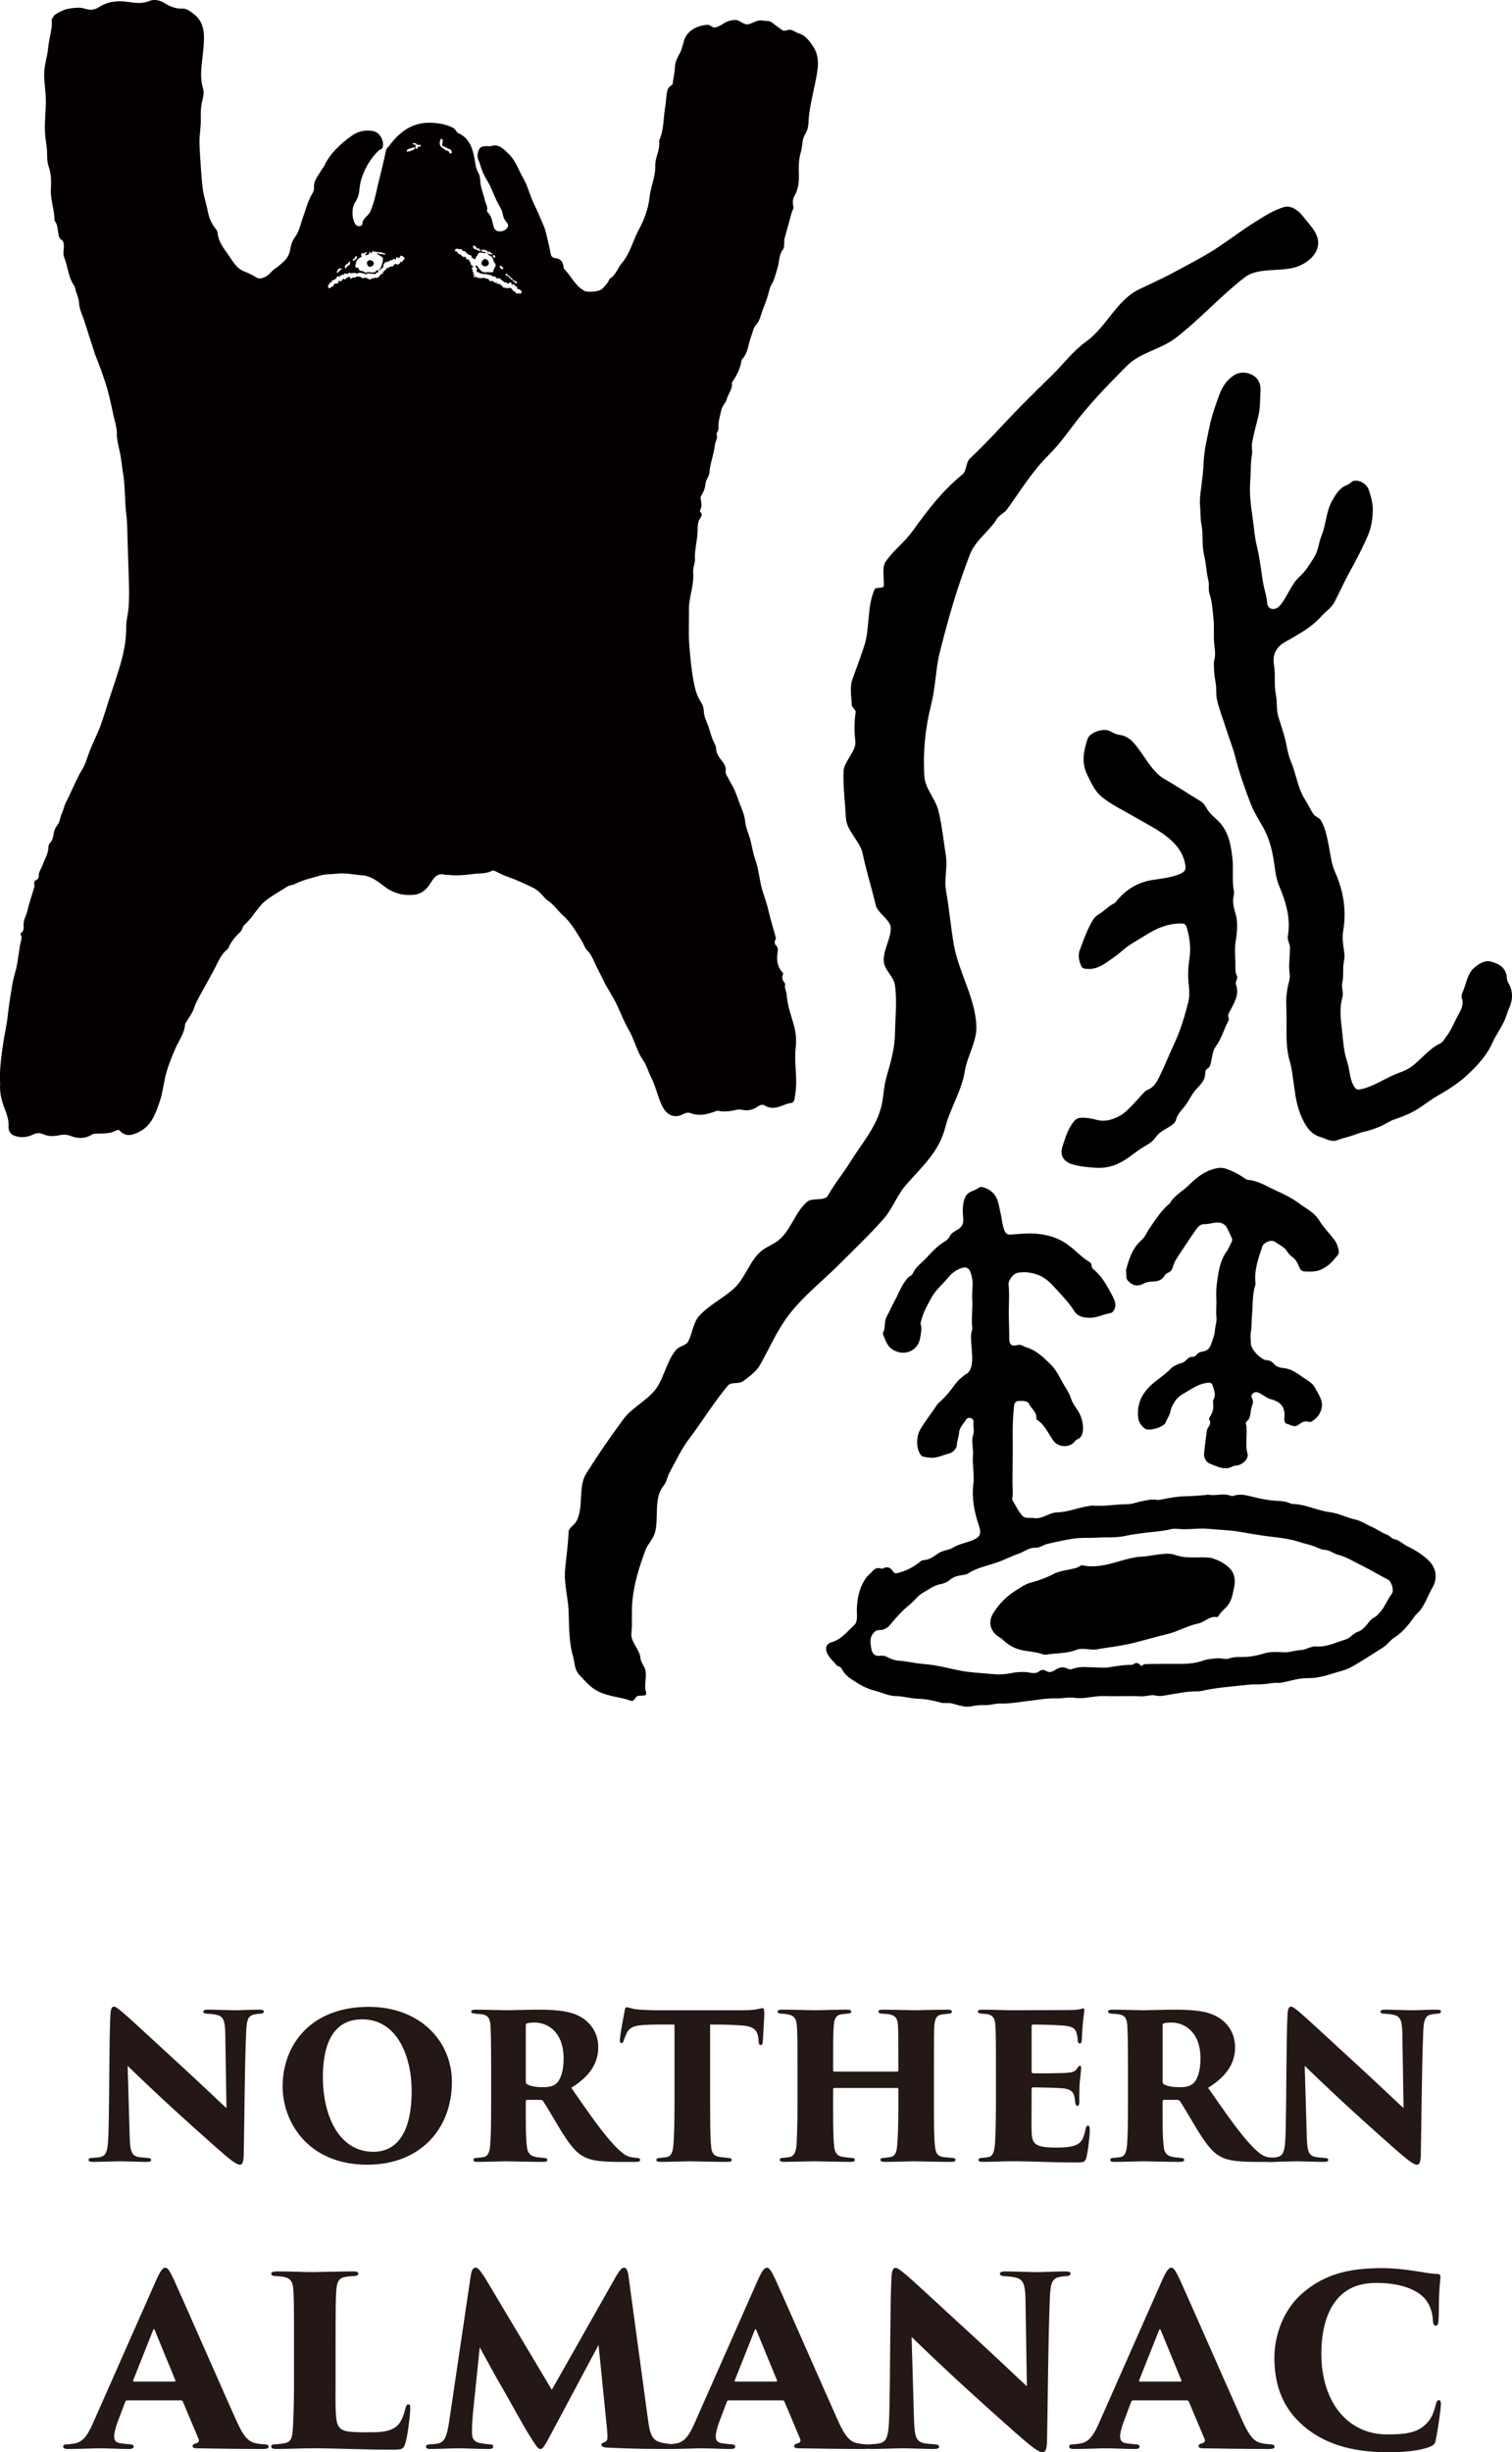
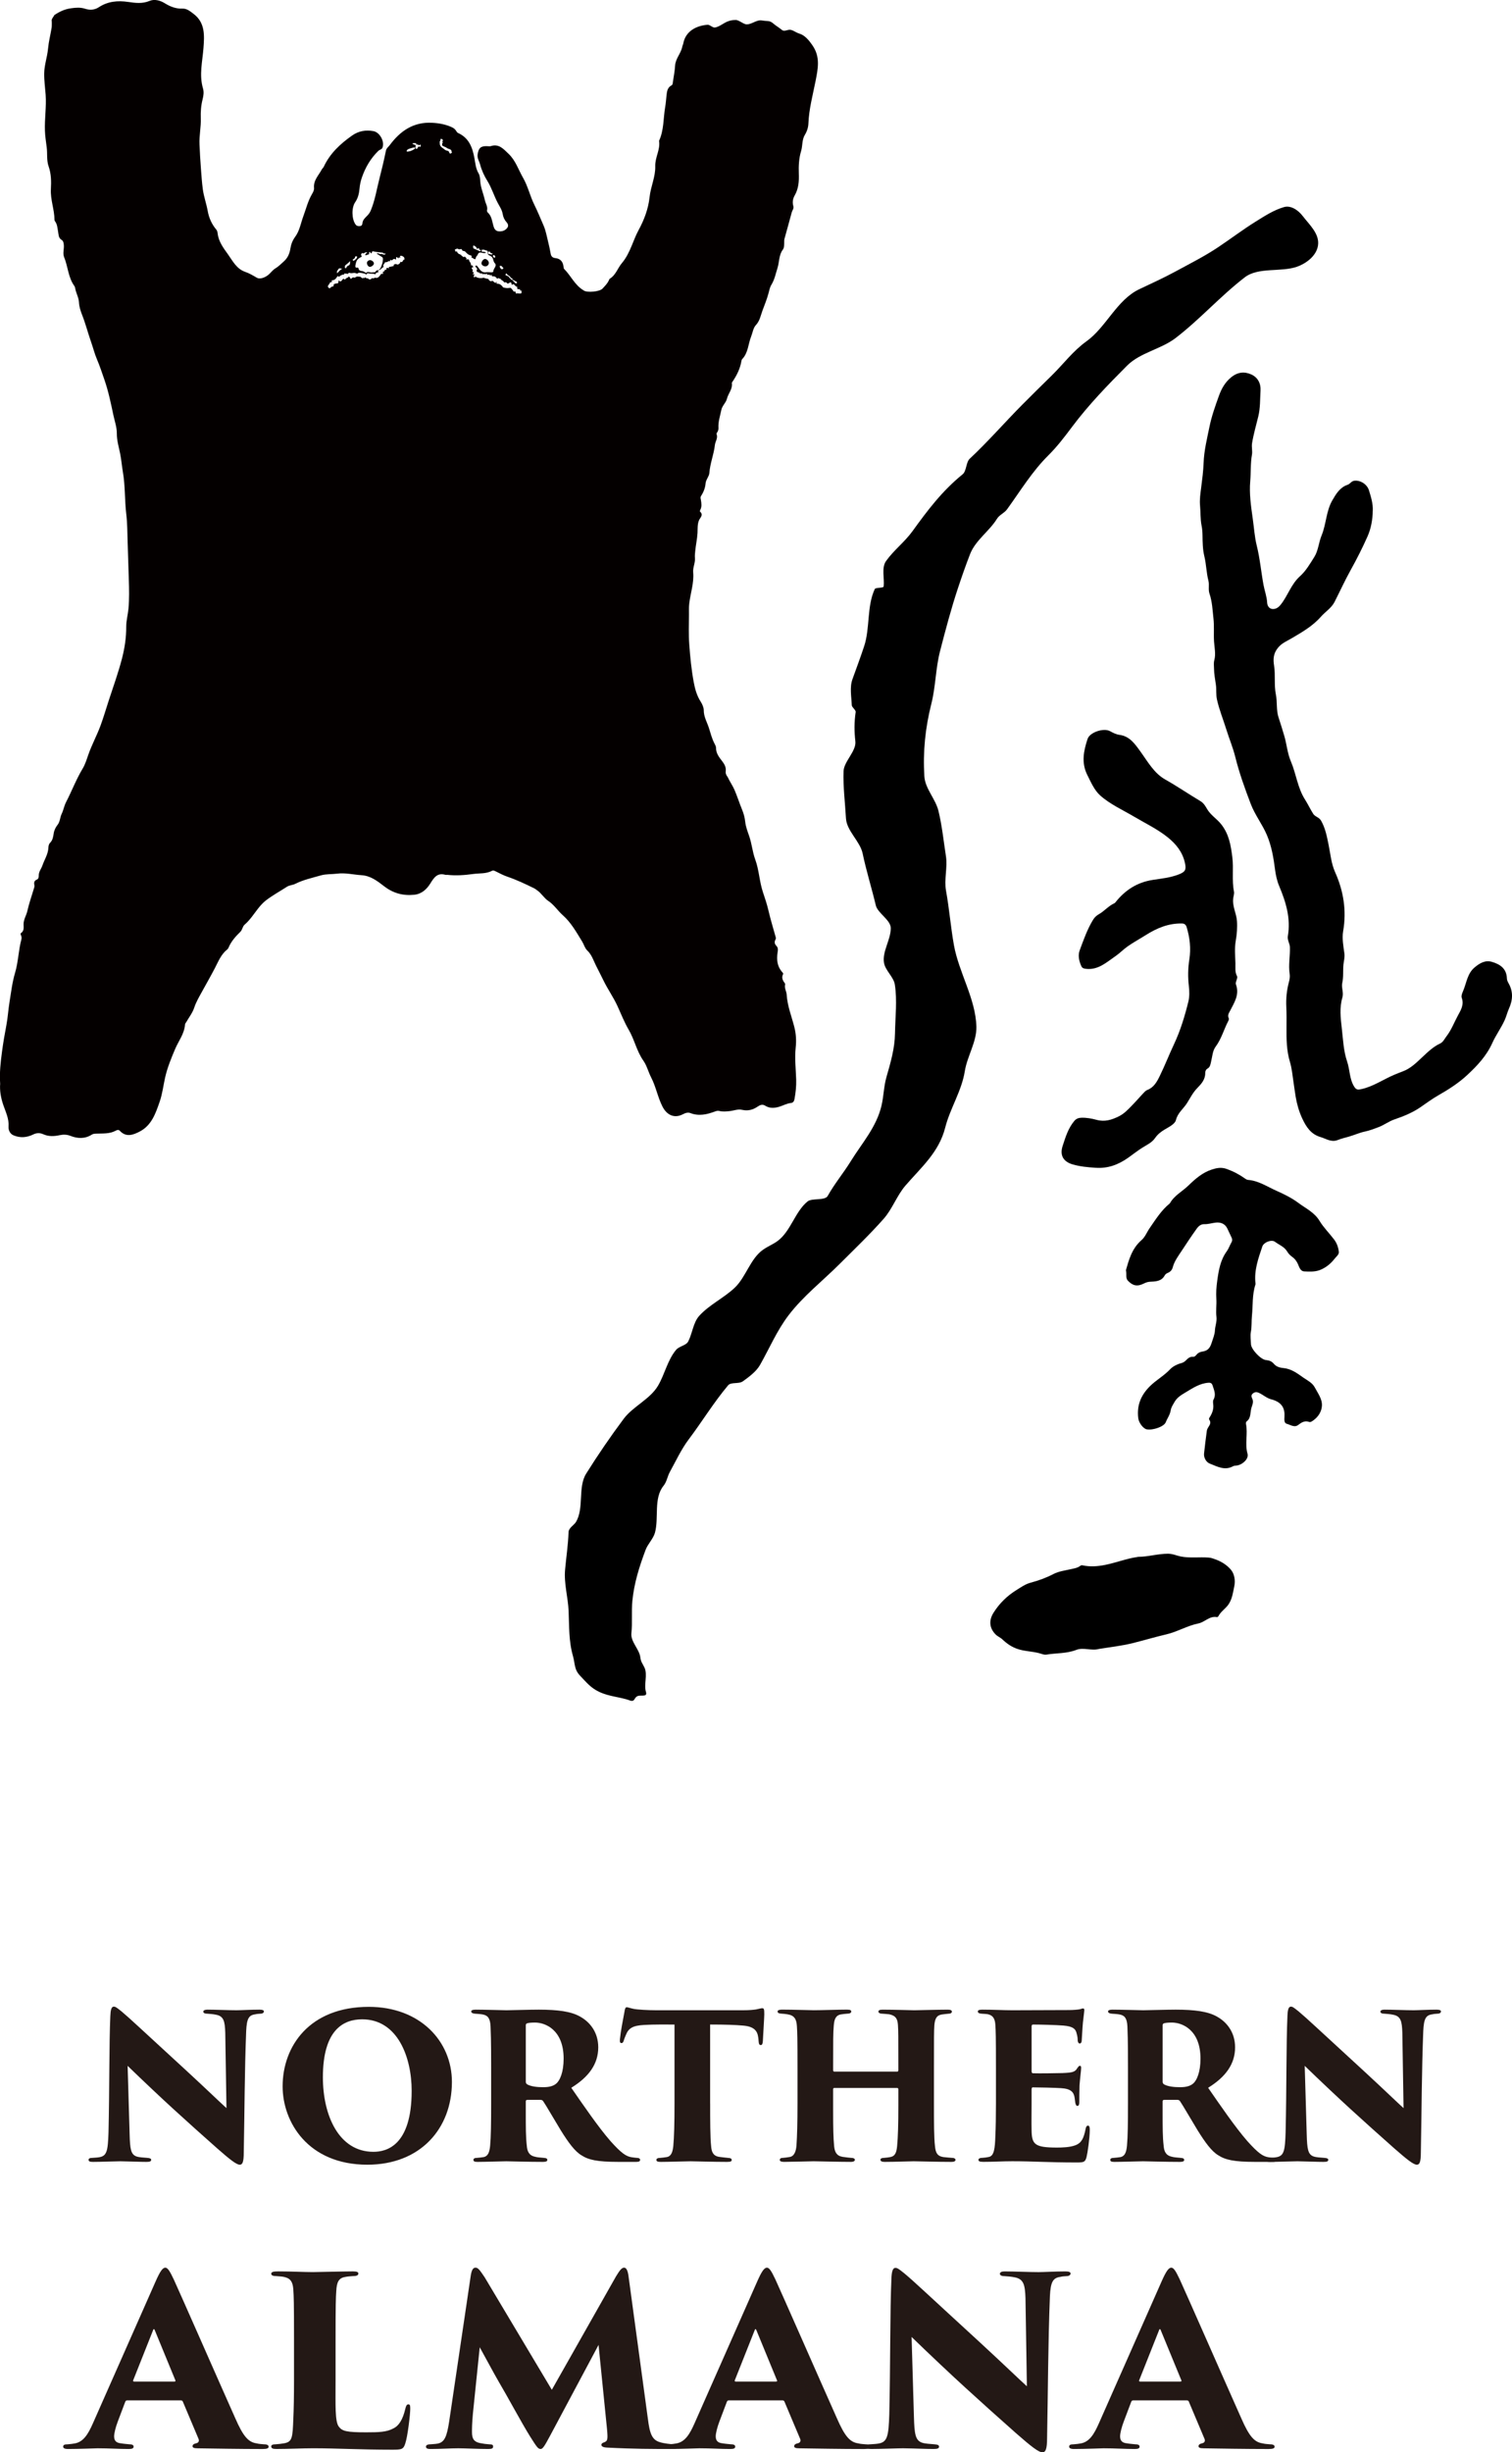
<svg xmlns="http://www.w3.org/2000/svg" id="b" viewBox="0 0 131.458 213.144">
  <defs>
    <style>.d{fill:#000;}.d,.e,.f{stroke-width:0px;}.e{fill:#040000;}.f{fill:#231815;}</style>
  </defs>
  <g id="c">
    <path class="f" d="M9.592,175.25c.018-.525.087-.84.297-.84.14,0,.228.052.683.42.735.613,1.645,1.488,5.653,5.163,1.785,1.645,2.993,2.818,3.465,3.238l-.105-6.563c-.035-.98-.123-1.435-.823-1.558-.245-.053-.525-.07-.77-.088-.228,0-.315-.087-.315-.175,0-.123.158-.175.35-.175.7,0,1.838.052,2.538.052.385,0,1.26-.052,1.995-.052.263,0,.385.052.385.158,0,.088-.087.193-.298.193-.227.018-.315.018-.438.052-.578.07-.753.368-.805,1.453-.14,3.518-.14,7.018-.21,10.536,0,.893-.122,1.085-.35,1.085-.28,0-.823-.42-1.96-1.418-1.19-1.05-2.73-2.433-3.78-3.395-.98-.893-2.73-2.538-4.008-3.78l.175,5.968c.035,1.26.105,1.733.595,1.908.263.087.578.087.927.122.263.018.35.07.35.175,0,.14-.14.175-.42.175-.613,0-1.173-.035-2.258-.052-.403,0-1.698.052-2.38.052-.245,0-.385-.035-.385-.175,0-.105.087-.175.333-.175.158-.017.385-.017.578-.052.682-.105.77-.542.823-2.17.087-3.606.052-7.823.158-10.081Z" />
    <path class="f" d="M24.572,181.341c0-3.5,2.345-6.913,7.491-6.913,4.445,0,7.228,2.975,7.228,6.528,0,4.078-2.765,7.193-7.351,7.193-5.163,0-7.368-3.71-7.368-6.808ZM35.791,181.726c0-2.905-1.208-6.213-4.305-6.213-1.61,0-3.413.893-3.413,5.04,0,3.308,1.383,6.476,4.393,6.476,1.085,0,3.325-.473,3.325-5.303Z" />
    <path class="f" d="M42.702,179.748c0-2.713-.035-3.063-.052-3.623-.035-.718-.245-.945-.665-1.032-.263-.052-.542-.052-.7-.07-.21-.018-.315-.087-.315-.193,0-.105.123-.158.385-.158.753,0,2.433.052,2.678.052.333,0,2.013-.052,2.818-.052,1.645,0,2.8.158,3.57.595.84.455,1.593,1.348,1.593,2.678,0,1.47-.84,2.59-2.345,3.518,1.068,1.54,2.345,3.413,3.413,4.638.928,1.033,1.348,1.33,1.838,1.4.193.035.298.035.438.052.193,0,.297.07.297.175,0,.158-.175.175-.35.175h-1.575c-1.803,0-2.573-.175-3.185-.578-.56-.333-1.12-1.085-1.803-2.188-.805-1.33-1.208-2.048-1.523-2.52-.035-.052-.122-.105-.21-.105h-1.155c-.087,0-.14.035-.14.14v.893c0,1.383,0,2.205.087,2.94.035.455.158.84.683.963.245.07.438.07.787.105.28.018.315.088.315.193s-.123.158-.368.158c-1.173,0-3.08-.052-3.203-.052-.21,0-1.908.052-2.503.052-.263,0-.35-.052-.35-.175s.122-.175.315-.175c.175-.017.403-.035.595-.07.35-.088.49-.403.543-.998.07-.735.087-1.96.087-3.658v-3.08ZM45.712,180.921c0,.14.052.21.158.263.333.175.858.228,1.348.228.472,0,.823-.07,1.103-.28.368-.28.683-1.033.683-2.205,0-2.485-1.575-3.133-2.485-3.133-.28,0-.578.018-.7.07-.07.035-.105.052-.105.193v4.865Z" />
    <path class="f" d="M61.743,182.828c0,1.365,0,2.993.087,3.728.035.455.158.823.683.91.227.035.438.052.753.087.28.018.35.07.35.193,0,.105-.087.158-.403.158-1.19,0-2.888-.052-3.168-.052-.298,0-1.995.052-2.573.052-.28,0-.403-.035-.403-.175,0-.123.14-.175.35-.175.175-.017.368-.035.56-.07.385-.07.508-.455.56-.963.07-.735.105-1.995.105-3.693v-6.861c-.683,0-1.768-.018-2.643.035-.98.052-1.365.28-1.593.893-.087.192-.123.297-.158.402-.035.14-.087.28-.21.28-.158,0-.158-.14-.14-.35.07-.718.263-1.663.385-2.328.035-.263.087-.438.193-.438.122,0,.193.052.595.14.315.07,1.278.122,1.943.122h7.613c.543,0,.858-.035,1.103-.07.28-.052.42-.105.542-.105.158,0,.175.105.175.542,0,.245-.105,1.873-.123,2.31-.018.245-.07.35-.175.35-.14,0-.175-.105-.193-.315-.018-.193-.018-.263-.035-.35-.07-.542-.333-.963-1.365-1.032-.578-.052-1.488-.088-2.818-.088v6.861Z" />
    <path class="f" d="M78,180.063c.052,0,.105-.035.105-.123v-.367c0-2.713,0-3.01-.035-3.57-.035-.508-.175-.805-.753-.928-.14-.018-.403-.035-.613-.052-.245,0-.333-.105-.333-.175,0-.105.087-.175.35-.175,1.015,0,2.59.052,2.765.052.158,0,2.17-.052,2.923-.052.263,0,.35.07.35.175,0,.088-.087.175-.263.175-.297.035-.403.035-.613.07-.455.07-.595.367-.647.927-.035.56-.035,1.015-.035,3.728v3.08c0,1.663,0,2.958.087,3.693.052.577.193.875.718.963.245.035.595.052.77.07.21,0,.298.088.298.175,0,.123-.14.175-.35.175-1.208,0-2.975-.052-3.29-.052-.28,0-1.645.052-2.503.052-.315,0-.385-.087-.385-.193,0-.087.105-.158.333-.158.175-.017.385-.035.543-.07.42-.088.525-.42.578-.98.07-.735.105-1.838.105-3.5v-1.418c0-.07-.052-.105-.105-.105h-5.461c-.052,0-.105.017-.105.105v1.82c0,1.663.018,2.38.087,3.133.052.508.21.84.735.928.368.052.543.07.735.087.193,0,.333.052.333.175,0,.088-.087.175-.35.175-.998,0-3.063-.052-3.238-.052-.158,0-1.995.052-2.555.052-.193,0-.385-.035-.385-.158s.07-.193.297-.193c.21-.017.315-.035.543-.07.42-.052.578-.508.613-1.033.052-.735.087-1.96.087-3.623v-3.045c0-2.713-.018-3.115-.052-3.675-.035-.613-.228-.945-.84-1.033-.21-.035-.297-.035-.49-.052-.315-.018-.35-.105-.35-.193,0-.122.193-.158.385-.158,1.015,0,2.363.052,2.765.052.665,0,2.135-.052,2.888-.052.315,0,.368.07.368.175,0,.088-.105.175-.315.175-.21.018-.438.035-.613.07-.472.105-.56.508-.595,1.015-.052.56-.052,1.278-.052,3.465v.367c0,.088.052.123.105.123h5.461Z" />
    <path class="f" d="M86.591,179.748c0-2.853-.018-3.203-.052-3.763-.035-.508-.193-.805-.63-.91-.158-.035-.403-.035-.578-.052-.228-.018-.315-.087-.315-.193,0-.105.105-.158.385-.158.998,0,1.838.052,2.608.052.368,0,4.655-.017,4.936-.017.35,0,.77-.035.945-.07.123-.035.21-.07.28-.07.087,0,.105.07.105.158,0,.088-.035.263-.087.77-.052.35-.087.962-.14,1.873,0,.14-.07.245-.175.245-.087,0-.158-.088-.175-.245,0-.192-.018-.367-.087-.613-.087-.403-.315-.63-1.155-.7-.578-.052-2.1-.088-2.625-.088-.105,0-.14.052-.14.175v3.85c0,.123.018.21.14.21.49.017,1.908,0,2.538-.018.858-.035,1.085-.088,1.278-.403.105-.158.158-.228.245-.228.105,0,.105.105.105.21,0,.175-.087.805-.14,1.488-.018.403-.018,1.26-.018,1.453,0,.228-.052.333-.158.333-.122,0-.158-.123-.193-.28-.018-.14-.035-.263-.052-.403-.07-.508-.315-.805-1.173-.858-.49-.035-1.925-.07-2.468-.07-.087,0-.105.087-.105.228v1.208c0,.595-.018,1.628,0,2.293.018,1.225.263,1.505,2.205,1.505.455,0,1.138-.017,1.628-.21s.7-.578.858-1.383c.035-.21.105-.315.21-.315.14,0,.158.175.158.385,0,.683-.193,2.013-.28,2.345-.122.455-.245.472-.893.472-2.415,0-3.728-.105-5.566-.105-.823,0-1.558.052-2.52.052-.315,0-.42-.052-.42-.175,0-.087.087-.175.35-.175.21-.017.385-.035.525-.07.49-.07.56-.735.595-1.838.035-.7.052-1.733.052-2.818v-3.08Z" />
    <path class="f" d="M98.071,179.748c0-2.713-.035-3.063-.052-3.623-.035-.718-.245-.945-.665-1.032-.263-.052-.542-.052-.7-.07-.21-.018-.315-.087-.315-.193,0-.105.123-.158.385-.158.753,0,2.433.052,2.678.052.333,0,2.013-.052,2.818-.052,1.645,0,2.8.158,3.57.595.84.455,1.593,1.348,1.593,2.678,0,1.47-.84,2.59-2.345,3.518,1.068,1.54,2.345,3.413,3.413,4.638.928,1.033,1.348,1.33,1.838,1.4.193.035.298.035.438.052.193,0,.297.07.297.175,0,.158-.175.175-.35.175h-1.575c-1.803,0-2.573-.175-3.185-.578-.56-.333-1.12-1.085-1.803-2.188-.805-1.33-1.208-2.048-1.523-2.52-.035-.052-.122-.105-.21-.105h-1.155c-.087,0-.14.035-.14.14v.893c0,1.383,0,2.205.087,2.94.035.455.158.84.683.963.245.07.438.07.787.105.28.018.315.088.315.193s-.123.158-.368.158c-1.173,0-3.08-.052-3.203-.052-.21,0-1.908.052-2.503.052-.263,0-.35-.052-.35-.175s.122-.175.315-.175c.175-.017.403-.035.595-.07.35-.088.49-.403.543-.998.07-.735.087-1.96.087-3.658v-3.08ZM101.082,180.921c0,.14.052.21.158.263.333.175.858.228,1.348.228.472,0,.823-.07,1.103-.28.368-.28.683-1.033.683-2.205,0-2.485-1.575-3.133-2.485-3.133-.28,0-.578.018-.7.07-.07.035-.105.052-.105.193v4.865Z" />
    <path class="f" d="M111.931,175.25c.018-.525.087-.84.297-.84.14,0,.228.052.683.42.735.613,1.645,1.488,5.653,5.163,1.785,1.645,2.993,2.818,3.465,3.238l-.105-6.563c-.035-.98-.123-1.435-.823-1.558-.245-.053-.525-.07-.77-.088-.228,0-.315-.087-.315-.175,0-.123.158-.175.35-.175.7,0,1.838.052,2.538.052.385,0,1.26-.052,1.995-.052.263,0,.385.052.385.158,0,.088-.087.193-.297.193-.228.018-.315.018-.438.052-.578.07-.753.368-.805,1.453-.14,3.518-.14,7.018-.21,10.536,0,.893-.122,1.085-.35,1.085-.28,0-.823-.42-1.96-1.418-1.19-1.05-2.73-2.433-3.78-3.395-.98-.893-2.73-2.538-4.008-3.78l.175,5.968c.035,1.26.105,1.733.595,1.908.263.087.578.087.928.122.263.018.35.07.35.175,0,.14-.14.175-.42.175-.613,0-1.173-.035-2.258-.052-.403,0-1.698.052-2.38.052-.245,0-.385-.035-.385-.175,0-.105.087-.175.333-.175.158-.017.385-.017.578-.052.682-.105.77-.542.823-2.17.087-3.606.053-7.823.158-10.081Z" />
    <path class="f" d="M11.066,208.632c-.102,0-.143.041-.184.143l-.633,1.674c-.204.531-.327,1.062-.327,1.307,0,.388.184.572.612.613.225.041.551.061.715.082.306,0,.367.102.367.204,0,.163-.163.204-.429.204-.919,0-1.613-.061-2.695-.061-.225,0-1.572.061-2.593.061-.286,0-.408-.082-.408-.204,0-.163.143-.204.388-.204.245-.02.449-.041.653-.082.715-.143,1.123-.776,1.552-1.756l5.451-12.331c.388-.878.612-1.184.837-1.184.204,0,.388.286.735,1.021.531,1.143,3.961,8.963,5.349,12.066.694,1.593,1.143,2.083,1.858,2.185.225.061.47.061.653.082.265,0,.388.082.388.204,0,.143-.143.204-.531.204-2.001,0-4.328-.041-5.635-.061-.327,0-.449-.061-.449-.184,0-.122.102-.204.286-.245.225-.041.306-.184.245-.367l-1.368-3.246c-.021-.082-.102-.123-.163-.123h-4.675ZM15.149,206.999c.122,0,.122-.061.102-.102l-1.797-4.369c-.061-.143-.102-.102-.143,0l-1.735,4.369c-.02.061.02.102.082.102h3.491Z" />
    <path class="f" d="M29.175,206.958c0,2.062-.061,3.532.286,3.961.286.388.674.49,2.368.49,1.123,0,1.776-.021,2.348-.327.49-.225.837-.756,1.062-1.715.061-.225.102-.388.266-.388.143,0,.163.102.163.388,0,.469-.225,2.409-.429,3.001-.163.531-.327.551-1.143.551-2.817,0-4.716-.123-6.88-.123-.96,0-2.062.061-3.185.061-.286,0-.449-.041-.449-.225,0-.123.122-.184.408-.184.245-.02.469-.041.694-.082.735-.123.755-.49.817-2.123.041-.817.061-2.042.061-3.307v-3.593c0-3.328-.02-3.695-.061-4.349-.041-.572-.184-.919-.694-1.062-.184-.061-.49-.082-.796-.102-.225,0-.429-.041-.429-.204s.204-.204.612-.204c1.164,0,2.225.061,3.022.061.184,0,2.716-.061,3.45-.061.368,0,.49.061.49.184,0,.184-.204.225-.49.225-.204.02-.408.02-.694.082-.551.102-.694.49-.735,1.205-.041.653-.061,1.062-.061,4.43v3.409Z" />
    <path class="f" d="M56.328,210.224c.163,1.327.368,1.838,1.041,2.042.408.123.898.163,1.164.184.265,0,.388.061.388.204,0,.163-.163.204-.49.204-1.694,0-3.348,0-5.676-.123-.388-.02-.47-.143-.47-.245,0-.082.082-.163.225-.204.327-.122.347-.245.265-1.164l-.735-7.309-4.206,7.881c-.551,1.041-.674,1.164-.837,1.164-.225,0-.347-.204-.919-1.103-.715-1.143-1.96-3.471-2.736-4.777-.347-.592-1.246-2.266-1.633-2.96l-.592,5.758c-.082.878-.082,1.327-.082,1.633,0,.592.204.837.715.939.306.061.49.082.755.102.306,0,.368.061.368.184,0,.163-.082.225-.408.225-.898,0-2.021-.061-2.634-.061-.633,0-1.592.061-2.348.061-.204,0-.449,0-.449-.204,0-.123.123-.204.408-.204.163-.02.388-.02.613-.061.592-.123.796-.592,1-1.94l1.858-12.556c.082-.613.225-.796.429-.796.225,0,.368.204.796.837l5.839,9.779,5.594-9.881c.327-.531.49-.735.694-.735.204,0,.327.286.388.796l1.674,12.331Z" />
    <path class="f" d="M63.372,208.632c-.102,0-.143.041-.184.143l-.633,1.674c-.204.531-.327,1.062-.327,1.307,0,.388.184.572.613.613.225.041.551.061.715.082.306,0,.367.102.367.204,0,.163-.163.204-.429.204-.919,0-1.613-.061-2.695-.061-.225,0-1.572.061-2.593.061-.286,0-.408-.082-.408-.204,0-.163.143-.204.388-.204.245-.02.449-.041.653-.082.715-.143,1.123-.776,1.552-1.756l5.451-12.331c.388-.878.612-1.184.837-1.184.204,0,.388.286.735,1.021.531,1.143,3.961,8.963,5.349,12.066.694,1.593,1.143,2.083,1.858,2.185.225.061.47.061.653.082.266,0,.388.082.388.204,0,.143-.143.204-.531.204-2.001,0-4.328-.041-5.635-.061-.327,0-.449-.061-.449-.184,0-.122.102-.204.286-.245.225-.041.306-.184.245-.367l-1.368-3.246c-.02-.082-.102-.123-.163-.123h-4.675ZM67.455,206.999c.123,0,.123-.061.102-.102l-1.797-4.369c-.061-.143-.102-.102-.143,0l-1.735,4.369c-.021.061.02.102.082.102h3.491Z" />
    <path class="f" d="M77.5,198.097c.021-.613.102-.98.347-.98.163,0,.265.061.796.49.858.715,1.919,1.735,6.595,6.023,2.083,1.919,3.491,3.287,4.043,3.777l-.123-7.656c-.041-1.143-.143-1.674-.96-1.817-.286-.061-.613-.082-.898-.102-.265,0-.367-.102-.367-.204,0-.143.184-.204.408-.204.817,0,2.144.061,2.96.061.449,0,1.47-.061,2.328-.061.306,0,.449.061.449.184,0,.102-.102.225-.347.225-.265.02-.368.02-.51.061-.674.082-.878.429-.939,1.695-.163,4.104-.163,8.187-.245,12.29,0,1.041-.143,1.266-.408,1.266-.327,0-.96-.49-2.287-1.654-1.388-1.225-3.185-2.838-4.41-3.961-1.143-1.041-3.185-2.96-4.675-4.41l.204,6.962c.041,1.47.123,2.021.694,2.225.306.102.674.102,1.082.143.306.021.408.082.408.204,0,.163-.163.204-.49.204-.715,0-1.368-.041-2.634-.061-.47,0-1.98.061-2.777.061-.286,0-.449-.041-.449-.204,0-.123.102-.204.388-.204.184-.02.449-.02.674-.061.796-.123.898-.633.96-2.532.102-4.206.061-9.126.184-11.76Z" />
    <path class="f" d="M98.529,208.632c-.102,0-.143.041-.184.143l-.633,1.674c-.204.531-.327,1.062-.327,1.307,0,.388.184.572.613.613.225.041.551.061.715.082.306,0,.367.102.367.204,0,.163-.163.204-.429.204-.919,0-1.613-.061-2.695-.061-.225,0-1.572.061-2.593.061-.286,0-.408-.082-.408-.204,0-.163.143-.204.388-.204.245-.02.449-.041.653-.082.715-.143,1.123-.776,1.552-1.756l5.451-12.331c.388-.878.612-1.184.837-1.184.204,0,.388.286.735,1.021.531,1.143,3.961,8.963,5.349,12.066.694,1.593,1.143,2.083,1.858,2.185.225.061.47.061.653.082.266,0,.388.082.388.204,0,.143-.143.204-.531.204-2.001,0-4.328-.041-5.635-.061-.327,0-.449-.061-.449-.184,0-.122.102-.204.286-.245.225-.041.306-.184.245-.367l-1.368-3.246c-.02-.082-.102-.123-.163-.123h-4.675ZM102.612,206.999c.123,0,.123-.061.102-.102l-1.797-4.369c-.061-.143-.102-.102-.143,0l-1.735,4.369c-.021.061.02.102.082.102h3.491Z" />
-     <path class="f" d="M113.371,210.898c-2.001-1.715-2.572-3.818-2.572-6.002,0-1.388.47-3.92,2.532-5.655,1.756-1.49,3.797-2.103,6.758-2.103,1.164,0,2.103.122,2.899.245.919.143,1.409.245,2.021.265.225.021.225.143.225.265,0,.163-.061.653-.102,1.348-.041.674-.02,1.878-.061,2.389-.02.306-.061.49-.245.49-.163,0-.225-.143-.245-.429-.02-.449-.102-1.266-.776-2.001-.715-.755-2.144-1.286-4.124-1.286-1.204,0-2.205.286-3.001.98-1.246,1.082-1.797,2.981-1.797,5.165,0,4.206,2.287,7.023,5.717,7.023,1.674,0,2.715-.143,3.512-1.041.286-.306.51-.755.674-1.368.102-.429.163-.572.327-.572.143,0,.163.204.163.367,0,.347-.245,2.123-.449,3.103-.041.306-.184.469-.531.592-.817.327-2.205.47-3.512.47-2.654,0-5.267-.449-7.411-2.246Z" />
    <path class="e" d="M70.63,3.926c-.322-.453-.655-.865-1.158-1.015-.287-.087-.55-.323-.812-.323-.208,0-.475.161-.648.035-.102-.074-.334-.26-.444-.327-.322-.199-.458-.444-.813-.467-.172-.011-.343-.021-.511-.05-.467-.08-.843.329-1.312.338-.301.006-.696-.409-.997-.377-.884,0-1.176.544-1.768.649-.215.038-.432-.25-.653-.234-.929.067-1.913.529-2.108,1.632-.017.093-.069.179-.088.272-.11.586-.589,1.027-.624,1.651-.026.474-.124.946-.191,1.418-.014.102-.014.236-.112.286-.369.193-.405.541-.443.893-.036.336-.06.677-.117,1.008-.167.977-.1,1.996-.531,2.926.124.767-.357,1.432-.331,2.209.029.908-.396,1.77-.493,2.687-.11,1.013-.469,1.973-.963,2.878-.226.417-.396.872-.574,1.303-.231.562-.491,1.105-.87,1.551-.372.438-.529,1.039-1.051,1.356-.031.019-.05.067-.067.107-.124.303-.357.524-.569.755-.245.269-1.322.364-1.618.169-.009-.005-.017-.014-.024-.019-.76-.441-1.098-1.268-1.692-1.861-.045-.045-.048-.138-.055-.21-.05-.426-.279-.684-.691-.729-.248-.026-.381-.136-.424-.384-.064-.355-.138-.705-.226-1.055-.117-.469-.2-.955-.391-1.394-.265-.608-.515-1.225-.81-1.82-.374-.753-.55-1.591-.972-2.325-.407-.708-.648-1.51-1.272-2.099-.446-.422-.832-.889-1.542-.658-.095.031-.21.005-.317.002-.548-.019-.734.155-.822.705-.055.338.138.593.217.889.138.517.362,1.001.634,1.434.376.608.569,1.286.901,1.911.16.3.369.598.426.951.045.279.155.522.348.734.121.133.172.315.057.469-.183.248-.453.336-.758.307-.262-.024-.374-.207-.443-.436-.126-.419-.145-.881-.505-1.203-.041-.036-.071-.124-.06-.174.081-.336-.126-.603-.191-.903-.119-.553-.364-1.072-.398-1.649-.012-.222-.036-.491-.143-.669-.248-.412-.281-.877-.362-1.313-.174-.951-.476-1.77-1.425-2.199-.071-.031-.126-.114-.169-.186-.09-.152-.219-.245-.381-.319-.543-.25-1.117-.35-1.711-.381-1.62-.086-2.771.715-3.686,1.954-.11.148-.276.25-.319.457-.167.812-.357,1.62-.565,2.425-.241.936-.384,1.897-.762,2.797-.076.181-.179.317-.317.457-.169.172-.372.348-.4.619-.014.138-.052.253-.214.267-.152.014-.286.005-.391-.143-.334-.472-.357-1.456-.026-1.932.248-.357.338-.769.376-1.184.029-.331.098-.653.203-.955.3-.879.76-1.665,1.432-2.321.114-.11.295-.112.362-.283.2-.519-.226-1.329-.789-1.432-.658-.121-1.279-.019-1.842.374-1.032.722-1.937,1.56-2.48,2.728-.038.083-.126.145-.169.229-.269.512-.734.941-.674,1.599.017.193-.071.364-.172.534-.355.603-.517,1.282-.758,1.932-.222.6-.317,1.253-.705,1.784-.224.305-.355.631-.417,1.01-.067.429-.219.82-.574,1.134-.245.217-.457.443-.753.619-.222.131-.403.403-.629.577-.286.222-.71.369-.96.224-.331-.193-.658-.393-1.02-.515-.753-.257-1.091-.96-1.494-1.522-.379-.529-.817-1.098-.896-1.811-.012-.112-.043-.245-.112-.329-.403-.484-.641-1.005-.758-1.651-.11-.615-.334-1.222-.419-1.851-.081-.591-.117-1.191-.164-1.787-.057-.705-.093-1.413-.126-2.12-.036-.769.141-1.518.112-2.28-.019-.553.019-1.101.157-1.639.079-.31.126-.631.036-.944-.348-1.182-.048-2.349.041-3.526.081-1.075.157-2.192-.858-2.959-.286-.217-.584-.476-.967-.46-.581.024-1.07-.176-1.551-.472-.398-.245-.893-.372-1.308-.198-.634.265-1.244.181-1.868.09-.905-.133-1.763-.055-2.547.46-.376.248-.786.265-1.189.133-.41-.133-.805-.1-1.217-.043-.541.074-.969.265-1.46.591-.075.168-.182.229-.236.438.019.102.017.555,0,.657-.121.731-.243,1.12-.317,1.859-.071.715-.324,1.399-.331,2.13-.007.619.081,1.225.126,1.835.076,1.048-.1,2.092-.062,3.143.017.479.093.948.152,1.415.074.557-.019,1.144.167,1.668.231.653.236,1.337.2,1.97-.055.931.31,1.782.312,2.685,0,.041.019.086.043.119.205.267.21.591.269.901.048.253.029.548.291.71.172.107.186.262.207.434.041.36-.112.739.026,1.075.341.827.35,1.768.898,2.518.036.05.055.117.064.179.067.426.31.796.331,1.246.019.36.136.731.267,1.063.31.784.515,1.599.793,2.392.172.488.295.996.498,1.47.255.598.457,1.22.667,1.827.338.984.55,2.018.767,3.04.112.526.303,1.041.298,1.589-.005.593.169,1.17.286,1.737.11.538.15,1.084.243,1.623.207,1.201.148,2.433.293,3.648.098.805.09,1.623.119,2.435.038,1.079.064,2.161.102,3.24.029.846.048,1.689-.029,2.54-.048.526-.198,1.036-.195,1.57.005.946-.138,1.885-.374,2.79-.317,1.213-.743,2.399-1.134,3.593-.243.739-.457,1.484-.727,2.216-.317.86-.758,1.663-1.06,2.53-.141.403-.269.832-.488,1.198-.565.936-.946,1.956-1.446,2.921-.172.331-.226.7-.384,1.024-.15.307-.138.674-.348.941-.183.234-.305.481-.348.769-.043.295-.088.581-.315.812-.11.11-.138.276-.145.443-.031.557-.348,1.022-.522,1.532-.098.281-.315.522-.315.848,0,.138-.014.305-.155.362-.257.105-.272.276-.222.51.021.095-.024.207-.055.307-.188.636-.414,1.265-.557,1.911-.088.4-.341.748-.331,1.177.005.265.06.56-.224.75-.064.045-.026.138.005.207.05.112.06.229.029.343-.255.953-.267,1.956-.548,2.9-.25.836-.345,1.699-.484,2.547-.11.662-.145,1.344-.272,2.006-.148.774-.283,1.558-.384,2.335-.117.884-.224,1.789-.157,2.766-.048.581.057,1.206.269,1.83.207.61.51,1.198.46,1.889-.021.288.114.624.434.758.581.245,1.167.193,1.722-.081.295-.145.586-.138.858-.017.474.212.944.188,1.432.083.312-.067.622-.062.934.06.629.245,1.258.274,1.858-.107.121-.079.257-.081.398-.086.569-.021,1.148.029,1.677-.255.11-.06.25-.112.355.002.562.608,1.189.357,1.746.064,1.029-.538,1.379-1.584,1.727-2.592.234-.677.315-1.401.472-2.099.191-.846.529-1.67.874-2.485.298-.7.803-1.322.855-2.123.005-.076.076-.148.117-.219.236-.414.538-.793.689-1.253.16-.486.419-.922.662-1.365.374-.681.762-1.358,1.122-2.047.307-.586.541-1.215,1.086-1.641.048-.038.086-.098.11-.155.226-.543.61-.97,1.022-1.372.183-.179.193-.467.369-.619.46-.396.781-.896,1.146-1.367.212-.274.455-.548.717-.75.572-.441,1.217-.789,1.825-1.184.222-.145.486-.133.715-.25.705-.355,1.475-.519,2.228-.736.465-.133.944-.09,1.41-.15.729-.093,1.42.088,2.13.133.784.048,1.377.507,1.961.958.779.603,1.632.841,2.611.743.667-.067,1.105-.496,1.403-.974.336-.541.615-.96,1.325-.758.048.014.107-.005.157,0,.753.083,1.503.029,2.247-.074.548-.076,1.127-.002,1.644-.279.114-.062.219.005.329.057.331.167.677.345,1.005.457.817.279,1.584.643,2.352,1.022.083.041.155.11.234.162.372.253.598.674.955.912.517.341.832.86,1.282,1.258.712.631,1.184,1.48,1.682,2.292.155.253.226.567.434.762.393.369.543.879.767,1.325.207.412.426.832.629,1.251.374.779.884,1.489,1.244,2.28.31.681.589,1.394.963,2.03.51.867.693,1.868,1.284,2.704.293.414.429.982.677,1.46.414.805.567,1.706.974,2.511.374.739,1.029,1.077,1.799.669.207-.11.431-.172.643-.09.736.281,1.437.117,2.132-.143.124-.045.241-.076.369-.045.305.076.608.045.915.012.355-.038.705-.193,1.067-.11.5.114.939.007,1.351-.279.198-.138.424-.229.653-.083.407.257.827.217,1.253.086.334-.102.638-.283.996-.317.181-.017.272-.155.303-.324.102-.562.167-1.129.15-1.704-.029-.929-.145-1.856-.043-2.79.067-.603.031-1.201-.121-1.796-.238-.929-.605-1.827-.662-2.807-.017-.286-.219-.565-.133-.884.012-.041-.024-.105-.055-.145-.169-.224-.269-.455-.131-.734.045-.093-.038-.152-.093-.217-.407-.479-.474-1.048-.386-1.637.036-.241.083-.441-.114-.641-.129-.129-.176-.312-.074-.5.033-.062.062-.129.038-.212-.217-.779-.455-1.553-.638-2.34-.126-.538-.298-1.06-.474-1.58-.315-.934-.336-1.932-.677-2.861-.238-.648-.291-1.349-.519-2.016-.133-.388-.303-.815-.35-1.258-.036-.355-.133-.712-.269-1.044-.231-.56-.412-1.136-.646-1.689-.162-.386-.422-.748-.603-1.139-.021-.048-.062-.086-.088-.133-.064-.112-.11-.236-.09-.364.05-.355-.102-.631-.312-.901-.265-.341-.534-.681-.529-1.155.002-.126-.079-.262-.141-.384-.219-.422-.338-.903-.476-1.337-.157-.496-.457-.979-.45-1.556.002-.21-.131-.529-.267-.736-.338-.522-.496-1.113-.603-1.687-.203-1.084-.31-2.192-.391-3.293-.062-.865-.031-1.734-.024-2.602.002-.305-.014-.61.021-.92.102-.912.426-1.801.345-2.728-.041-.443.193-.836.152-1.265-.019-.203.007-.396.026-.593.048-.526.169-1.044.198-1.575.019-.362-.019-.739.126-1.094.098-.241.426-.467.088-.767-.019-.017.005-.102.029-.148.145-.274.1-.555.055-.841-.019-.114-.067-.238,0-.343.219-.341.369-.703.403-1.11.026-.336.307-.6.329-.91.06-.834.391-1.608.481-2.433.033-.317.291-.6.141-.955-.017-.038.043-.114.076-.169.069-.112.1-.236.093-.364-.033-.536.145-1.036.248-1.551.076-.381.403-.627.488-.974.114-.467.505-.846.431-1.367-.005-.036.026-.079.05-.114.372-.55.667-1.134.779-1.799.009-.062.031-.131.071-.174.526-.55.515-1.313.777-1.968.131-.331.179-.739.405-.979.345-.367.422-.846.572-1.253.183-.493.391-.996.529-1.513.069-.255.112-.515.255-.748.276-.45.374-.97.531-1.465.164-.524.107-1.108.462-1.587.133-.179.114-.424.119-.648.002-.095-.002-.193.021-.283.21-.769.431-1.537.634-2.309.048-.179.2-.331.138-.543-.093-.322-.045-.643.117-.924.345-.598.384-1.241.36-1.906-.024-.658.005-1.315.198-1.951.141-.465.064-.982.329-1.415.188-.307.293-.641.307-.991.048-1.246.376-2.444.617-3.657.21-1.089.446-2.123-.279-3.145ZM31.441,22.314c.021-.081-.076-.133-.038-.226.036-.088.121-.121.207-.055q.198-.155.329-.083c-.064.033-.117.074-.155.131-.012.026-.055.041-.033.088.112.043.203-.045.305-.062.017-.017.033-.031.05-.048-.048-.081-.014-.131.067-.172.041.041.012.133.098.124.069-.007.064-.062.064-.112.043-.064.081-.069.167-.045.188.05.388.06.581.086.038.005.079.009.117.014.021-.002.041-.002.062-.005l.012-.002v.012c.026.06.102.048.138.093.029-.012.057-.024.09-.036.038.119-.048.105-.114.112-.012,0-.026.002-.038.002-.041-.029-.105-.007-.133-.064-.105.029-.21.021-.3-.031-.074-.043-.114-.017-.162.029.164.06.291.188.446.265.088.043.098.141.093.229-.014.257-.1.5-.205.729-.038.086-.119.174-.243.195-.071.012-.145.036-.193.126s-.176.048-.269.067c-.081.017-.172.007-.26-.017-.145-.041-.231-.009-.293.062-.121-.048-.203-.145-.353-.155-.124-.009-.276-.055-.307-.226-.007-.043-.038-.093-.088-.079-.212.052-.198-.114-.179-.212.038-.181.062-.374.21-.517.102-.098.214-.157.329-.217ZM30.874,22.328c.007-.069.105-.069.176-.026.002.214-.207.269-.3.381-.009-.038-.093-.048-.088-.114.083-.062.198-.093.212-.241ZM30.03,23.057c.141-.105.267-.226.429-.367-.055.155.017.322-.155.386-.095.038-.162.093-.191.186-.038.126-.098-.007-.15.019.067-.064-.021-.157.067-.224ZM29.444,23.367c.076-.119.236.036.345-.045-.167.117-.326.245-.469.434-.081-.2.062-.288.124-.388ZM34.812,22.748c-.024.15-.124.219-.257.257-.095-.086-.272-.069-.343.043.017.014.031.026.05.043-.1.067-.214.064-.319.093-.036.029-.086-.014-.121.024-.007.007-.014.014-.021.019.007.029.043.055-.002.095-.057-.033-.126-.067-.195-.012-.055.045.002.093.007.136-.048.033-.083-.033-.136-.005-.002.005-.014.017-.019.031-.009.031-.007.079-.026.088-.088.048-.214.069-.11.212-.021.014-.055.045-.067.038-.112-.055-.141.041-.186.098-.114.15-.224.298-.453.229-.024-.007-.057.019-.088.031-.019.017-.041.033-.06.05-.045-.11-.114.005-.167-.019l-.002.002c-.062.138-.231.079-.253.048-.064-.093-.172-.029-.241-.105-.045-.05-.145-.031-.181.09-.014-.055-.024-.086-.036-.126-.076.15-.129.045-.186-.009-.057.002-.086-.102-.157-.041v.012s-.005-.009-.005-.009l.002-.002h0c-.124-.041-.241-.033-.35.048-.021.014-.057.033-.074.026-.141-.064-.222.029-.312.119-.033-.057-.067-.102-.093-.152-.029-.057-.112-.064-.119-.043-.043.121-.207.076-.25.195-.012.036-.062.06-.095.029-.114-.102-.155.005-.205.069-.105.136-.16.145-.31.017-.002.057,0,.102-.007.145-.012.057-.029.131-.1.121-.121-.017-.214.045-.319.079q.048.2-.155.207c-.041.002-.057.026-.076.05-.052.064-.112.121-.195.05-.074-.062-.098-.141-.036-.226.05-.069.112-.126.138-.217.009-.036.102-.069.174-.052.019-.052-.045-.09-.005-.157.126.002.248-.043.345-.152.029-.031.048-.074.071-.093.045-.038.055-.188.174-.081.038.033.071-.009.098-.033.102-.09.222-.138.355-.15.079-.007.026-.088.081-.114.062.105.186-.009.265.076.033-.043.062-.081.093-.119.05.014.093.031.141.038.138.026.274-.043.414-.007.086.021.167.088.26-.009.055-.057.593.048.658.107.014.014.026.031.043.052.069-.217.229-.102.362-.095.148.009.3-.009.441.057.021-.121.081-.186.205-.148.071-.069-.012-.148.045-.222.21.033.274-.226.467-.272-.157-.176.09-.265.105-.41q.238.012.298-.107c.11.062.162.024.157-.131.074.117.164.071.203.029.093-.105.179-.1.274-.017.06-.064.019-.136.043-.198.095-.06.112.05.167.081.052,0,.052-.052.064-.081.062-.021.071.05.121.048.021-.06-.088-.138.021-.181.088-.036.298.074.326.169.014.045.012.098.021.162-.176-.029-.119.312-.357.183ZM36.008,12.97c-.11.083-.25.124-.315.157-.172.041-.4.112-.322-.05.067-.143.36-.191.562-.25.107-.033.267-.002.074.143ZM36.511,12.782c-.2-.212-.193.331-.374.105-.043-.055.002-.181.007-.274l-.007.002c.002,0,.005-.002.007-.002-.09-.031-.181-.06-.269-.095-.007-.002.005-.069.009-.071.095-.005.191-.014.281,0,.021.005.031.09.045.138.002,0,.002-.002.005-.002l-.005.005c.098-.074.157-.017.214.06.062-.064.131-.143.16.017.002.036-.05.081-.074.119ZM39.127,13.356c-.057-.064-.09-.148-.133-.226-.114-.041-.241-.048-.312-.114-.16-.15-.407-.226-.443-.481-.014-.09-.002-.186,0-.279.117.009-.021-.3.198-.155.038.026.062.071.093.11-.036.029-.079.05-.102.083-.036.048.16.002.048.117-.045.045-.052.214-.012.248.112.086.274.107.384.198.141.117.434.069.419.362,0,.017.024.036.038.052-.064.029-.167.098-.176.086ZM44.053,23.767c.045.172.253.176.329.331.014.029.024.067.076.071.112.009.107.093.093.172.06.052.088-.014.121-.024.021.167.303.079.272.293-.071.055-.152.005-.188-.045-.138-.195-.379-.279-.507-.488-.06-.1-.226-.09-.31-.193.012-.052.045-.086.114-.117ZM43.779,23.303c-.062.107-.16.119-.2.079-.067-.064-.141-.145-.129-.262.203-.071.217.129.329.183ZM43.008,22.214c.052.067.093.145-.033.2-.057-.045-.11-.095-.133-.179.05-.055.105-.1.167-.021ZM42.51,21.864c.024-.019.064-.012.081.026.043.107.143.126.245.145-.071.167-.179.043-.267.055-.143.017-.112-.081-.129-.148-.012-.048.043-.057.069-.079ZM41.173,21.328c.114.071.274.11.281.3.079-.019.124-.071.205-.043-.002.117.033.188.179.107-.031.05-.06.098-.093.155-.195-.086-.386-.172-.586-.26-.009-.083-.062-.169.014-.26ZM45.333,25.492c-.157.062-.319-.031-.472.026-.045-.055,0-.136-.076-.186-.036.007-.083.017-.117.024-.062-.117-.145-.207-.229-.3-.021-.014-.043-.026-.062-.041-.152.021-.305.048-.455,0-.05.038-.069-.029-.105-.033-.095.055-.112-.069-.136-.093-.188-.186-.257-.229-.498-.229-.024-.052.033-.133-.05-.169,0,.112-.045.126-.129.062-.074-.06-.15-.117-.226-.176,0,.014,0,.031.002.045-.098.069-.281-.031-.307-.167-.129-.031-.26-.055-.384-.1-.045-.017-.076-.029-.112.005-.155.019-.312.024-.455-.029-.055-.019-.133-.036-.172-.1-.043.043-.083.088-.152.062-.036-.09.031-.162.055-.234-.052-.05-.112.012-.157-.031.005-.064.09-.057.102-.112-.012-.083-.088-.067-.148-.098.15-.133-.033-.21-.045-.331.024-.05.093-.036.143-.057-.014-.031-.029-.057-.041-.083-.007-.105-.09-.076-.164-.086.026-.133-.045-.236-.117-.338-.064-.029-.009-.1-.052-.143-.079-.076-.16-.048-.262-.005.152-.162-.083-.174-.079-.279-.045.007-.055.048-.074.074.019-.071-.026-.052-.064-.041-.062.019-.079-.012-.069-.067-.112.021-.11-.081-.15-.136-.062.079-.06,0-.076-.031-.055-.014-.133.017-.143-.079l-.007-.009c-.041.029-.048-.005-.057-.033-.05-.036-.06-.086-.055-.141-.057.017-.129.1-.157-.031-.002-.012-.005-.024-.009-.033-.083-.138.079-.083.107-.133.052-.06.1-.019.145.009.038-.021.055.019.083.026.031,0,.064-.002.095-.002.012-.007.024-.012.036-.019.069-.014.117.005.136.076.038.131.186.055.274.145.119.124.25.281.438.315.138.024.138.093.098.207.143-.005.205.167.355.129.021-.119.055-.231.152-.315.019-.017.031-.045.041-.069.062-.162.16-.219.338-.174.133.036.262.057.396.007.021.017.045.021.071.021-.024,0-.048-.005-.071-.021-.093-.055-.179-.121-.303-.076-.048.017-.071-.041-.083-.081-.012-.043-.009-.095.043-.11.152-.041.279.064.422.086.086.012.062.124.064.198-.014.143.088.198.193.238.155.062.236.172.276.331.029.117.06.241.155.336.071.071.076.167.041.257-.057.148-.179.265-.183.438-.002.067-.105.083-.176.083-.143,0-.288-.031-.429-.007-.462.076-.593-.305-.815-.562-.036-.009-.071-.017-.107-.026-.064.081-.017.136.045.186.052.043.093.126.069.16-.1.138-.005.198.083.267.005-.026.007-.064.043-.055.038.012.024.052.026.083.088.002.16.081.262.05.06-.019.05.069.074.09.093-.131.262.071.329-.081.083.024.041.088.067.136.131-.129.26.088.4-.017.009.06.017.1.021.141.143-.076.386.036.45.229.067-.226.183.021.272-.05.052.138.205.164.291.262.012.012.002.041.005.067.107-.009.217-.033.298.079.036.05.086.024.141-.012.181-.112.205-.098.248.119.002.009.005.021.012.048.129-.155.214-.031.288.05.055.062.117.09.188.114-.005.052-.009.1-.012.143.069.071.145.071.219.043.055.055.019.203.169.119-.012.102-.017.174-.019.243Z" />
    <path class="e" d="M31.905,22.819c-.021.126.076.345.224.372.15.026.357-.141.379-.267s-.131-.281-.281-.307c-.148-.029-.3.076-.322.203Z" />
    <path class="e" d="M42.5,22.814c-.024-.143-.2-.331-.357-.303-.157.026-.305.269-.279.412.024.143.231.253.388.224s.274-.188.248-.334Z" />
    <path class="d" d="M54.865,147.833c-.925-.353-1.853-.341-2.795-.794-.719-.345-1.065-.797-1.619-1.372-.548-.569-.441-1.038-.632-1.712-.381-1.344-.323-2.575-.383-3.941-.053-1.206-.414-2.381-.306-3.58.099-1.095.265-2.163.302-3.272.012-.361.475-.599.638-.867.732-1.204.151-3.025.893-4.21,1.016-1.622,2.11-3.224,3.264-4.768.802-1.073,2.289-1.702,2.978-2.865.596-1.006.831-2.248,1.583-3.134.272-.32.867-.367,1.05-.726.365-.717.434-1.645.953-2.22.871-.966,2.155-1.56,3.093-2.451.968-.918,1.354-2.53,2.464-3.304.43-.3.868-.467,1.252-.749,1.156-.85,1.515-2.553,2.617-3.446.376-.304,1.504-.048,1.742-.47.613-1.092,1.367-1.98,2.008-3.02.958-1.554,2.235-2.961,2.674-4.832.19-.809.198-1.675.428-2.479.364-1.27.725-2.486.745-3.81.021-1.417.202-2.845-.015-4.241-.102-.654-.833-1.22-.943-1.891-.16-.979.595-2.002.59-3.014-.003-.702-1.142-1.299-1.301-1.972-.357-1.51-.829-2.997-1.145-4.512-.221-1.06-1.387-1.959-1.449-3.051-.076-1.35-.258-2.742-.209-4.105.03-.838,1.12-1.741,1.025-2.587-.098-.869-.104-1.657.027-2.546.027-.183-.331-.411-.338-.597-.027-.742-.197-1.554.063-2.272.347-.96.695-1.891,1.017-2.867.515-1.562.218-3.456.921-4.96.069-.147.755-.064.773-.225.08-.706-.212-1.619.209-2.211.673-.946,1.613-1.645,2.3-2.596,1.313-1.82,2.577-3.495,4.357-4.941.339-.275.289-1.046.613-1.349,1.594-1.489,3.03-3.146,4.566-4.694.844-.851,1.694-1.688,2.55-2.525,1.037-1.016,1.862-2.148,3.042-2.993,1.698-1.217,2.637-3.598,4.579-4.52,1.063-.505,2.13-.988,3.171-1.554,1.245-.676,2.501-1.306,3.668-2.084,1.098-.732,2.154-1.536,3.279-2.238.79-.493,1.598-1.018,2.482-1.268.586-.166,1.228.268,1.622.787.561.738,1.484,1.54,1.32,2.571-.145.914-1.063,1.559-1.812,1.825-1.39.494-3.372.014-4.554.926-2.123,1.637-3.896,3.651-6.019,5.28-1.253.961-3.081,1.264-4.201,2.384-1.677,1.677-3.372,3.429-4.796,5.334-.663.887-1.294,1.715-2.076,2.491-1.397,1.387-2.402,3.056-3.57,4.669-.242.335-.669.482-.879.824-.664,1.082-1.869,1.866-2.341,3.076-.372.955-.711,1.928-1.033,2.896-.608,1.827-1.102,3.69-1.583,5.562-.38,1.481-.375,3.059-.748,4.54-.536,2.126-.739,4.164-.611,6.305.064,1.079.972,1.966,1.227,3.014.312,1.284.448,2.629.652,3.95.148.96-.171,2.011.004,2.977.284,1.566.408,3.155.686,4.723.425,2.397,1.898,4.682,1.956,7.114.031,1.298-.802,2.574-1.004,3.846-.275,1.736-1.284,3.249-1.708,4.919-.545,2.148-2.079,3.443-3.45,5.03-.749.867-1.143,2.04-1.902,2.897-1.216,1.372-2.535,2.635-3.836,3.932-1.474,1.469-3.178,2.801-4.437,4.459-1.012,1.333-1.643,2.837-2.47,4.301-.334.592-.991,1.068-1.501,1.433-.355.254-1.021.039-1.282.35-1.248,1.484-2.265,3.162-3.431,4.708-.629.834-1.112,1.876-1.623,2.802-.227.41-.265.856-.557,1.217-.88,1.09-.394,2.778-.744,4.072-.143.527-.623.987-.812,1.49-.552,1.471-1.006,2.912-1.154,4.448-.091.94.015,1.881-.084,2.814-.077.73.696,1.385.778,2.092.048.411.204.552.359.886.291.628-.07,1.464.127,2.108.164.537-.513.193-.809.416-.218.164-.176.411-.485.366Z" />
    <path class="d" d="M119.35,44.391c-.003.774-.159,1.57-.452,2.231-.435.981-.927,1.955-1.454,2.902-.507.91-.94,1.861-1.412,2.791-.274.539-.802.849-1.187,1.287-.719.82-1.651,1.35-2.565,1.888-.425.25-.846.407-1.185.833-.396.498-.408.993-.324,1.524.132.834-.012,1.679.156,2.508.134.662.019,1.353.236,2.008.175.528.338,1.061.496,1.595.216.731.266,1.502.572,2.216.464,1.083.579,2.295,1.226,3.313.258.406.462.846.719,1.252.161.255.508.285.682.591.378.664.508,1.38.656,2.109.162.798.224,1.609.57,2.381.728,1.625,1.001,3.325.693,5.12-.106.62.021,1.29.107,1.928.046.337-.046.643-.079.957-.055.536.017,1.074-.106,1.616-.089.395.14.821.012,1.258-.262.89-.154,1.786-.049,2.698.111.967.149,1.956.461,2.869.249.73.195,1.538.634,2.211.163.25.314.248.582.191,1.051-.226,1.923-.848,2.891-1.256.243-.102.488-.198.735-.291.692-.26,1.19-.763,1.718-1.259.46-.431.929-.886,1.524-1.163.268-.125.382-.404.556-.629.429-.556.664-1.201.99-1.8.254-.467.553-.941.336-1.541-.059-.163.036-.408.116-.591.303-.703.36-1.523,1.012-2.062.438-.362.906-.643,1.484-.478.717.206,1.288.588,1.314,1.445.004.15.068.284.142.414.418.734.376,1.456.032,2.22-.139.309-.217.652-.361.974-.313.697-.774,1.318-1.08,2-.507,1.129-1.317,1.981-2.185,2.789-.75.699-1.62,1.252-2.515,1.764-.545.312-1.052.691-1.572,1.046-.693.474-1.47.782-2.25,1.05-.494.17-.894.49-1.376.669-.391.145-.759.293-1.18.381-.448.093-.907.3-1.37.435-.336.098-.68.177-1.005.305-.553.217-1-.119-1.478-.259-.831-.242-1.245-.861-1.604-1.635-.284-.613-.459-1.255-.564-1.876-.069-.409-.128-.875-.191-1.295-.086-.572-.138-1.165-.307-1.728-.295-.979-.306-1.979-.297-2.992.006-.596.01-1.198-.018-1.797-.032-.697.032-1.427.22-2.12.068-.249.107-.5.071-.742-.116-.777.047-1.548.021-2.322-.011-.339-.24-.609-.177-.976.264-1.532-.169-2.944-.756-4.341-.186-.443-.294-.935-.359-1.436-.132-1.012-.295-2.013-.703-2.981-.399-.947-1.042-1.753-1.406-2.708-.51-1.34-.999-2.688-1.345-4.082-.204-.823-.534-1.603-.784-2.409-.27-.867-.617-1.708-.813-2.599-.093-.421-.03-.846-.09-1.271-.067-.468-.16-.936-.164-1.419-.002-.244-.041-.48.026-.727.144-.535.009-1.085-.024-1.614-.041-.667.025-1.334-.05-1.999-.082-.728-.106-1.461-.347-2.165-.125-.365.005-.756-.094-1.135-.179-.692-.182-1.414-.353-2.116-.143-.587-.151-1.214-.159-1.824-.004-.281-.025-.564-.078-.826-.118-.589-.08-1.191-.137-1.78-.047-.49.036-1.045.103-1.562.091-.71.182-1.419.209-2.134.039-1.061.296-2.083.506-3.116.188-.928.504-1.809.822-2.692.225-.625.531-1.186,1.079-1.628.558-.451,1.14-.504,1.727-.244.564.249.852.78.814,1.401-.046.753-.013,1.503-.197,2.26-.187.768-.41,1.533-.539,2.32-.057.346.049.671-.009.994-.137.763-.084,1.538-.15,2.305-.093,1.072.062,2.17.217,3.249.113.784.158,1.585.348,2.35.281,1.129.38,2.283.589,3.419.095.515.288,1.008.316,1.546.013.254.169.543.487.549.29.006.496-.13.709-.399.614-.778.89-1.764,1.665-2.455.511-.456.881-1.1,1.249-1.686.337-.536.374-1.25.623-1.852.409-.993.391-2.115.936-3.056.322-.556.658-1.126,1.325-1.35.214-.072.315-.302.554-.345.503-.091,1.133.271,1.304.827.176.574.359,1.152.332,1.769Z" />
    <path class="d" d="M95.248,101.5c-.67-.047-1.344-.104-1.995-.296-.817-.24-1.127-.8-.863-1.607.249-.763.481-1.539,1.017-2.173.168-.199.37-.267.619-.274.448-.013.89.068,1.308.182.712.194,1.308.009,1.938-.302.484-.238.817-.612,1.174-.976.309-.314.594-.651.897-.971.121-.127.244-.282.399-.342.587-.228.847-.721,1.1-1.239.439-.897.8-1.828,1.225-2.732.555-1.179.939-2.437,1.252-3.705.106-.431.095-.911.044-1.357-.09-.781-.079-1.553.043-2.325.15-.949.042-1.874-.231-2.786-.059-.197-.172-.327-.409-.331-1.162-.022-2.162.387-3.138,1.003-.524.331-1.077.629-1.587.988-.37.26-.696.602-1.056.847-.775.529-1.511,1.239-2.591,1.1-.182-.023-.3-.057-.379-.228-.206-.446-.307-.938-.143-1.378.337-.904.654-1.822,1.164-2.655.13-.212.299-.368.502-.483.486-.274.843-.727,1.359-.956.038-.017.067-.057.094-.091.84-1.054,1.88-1.73,3.251-1.937.748-.113,1.516-.193,2.237-.472.579-.224.676-.408.541-1.009-.211-.939-.765-1.633-1.5-2.221-.899-.72-1.934-1.21-2.916-1.791-.995-.588-2.074-1.069-2.938-1.832-.516-.456-.812-1.154-1.134-1.796-.534-1.063-.315-2.098.025-3.129.192-.582,1.408-.983,1.957-.673.262.148.531.28.818.319.891.12,1.335.783,1.802,1.424.647.887,1.185,1.897,2.171,2.454,1.043.588,2.028,1.263,3.053,1.875.292.174.438.433.589.692.308.53.84.842,1.218,1.315.684.857.844,1.819.975,2.856.127,1.004-.055,2.011.146,3.005.033.164-.028.349-.057.522-.122.715.264,1.35.315,2.03.042.565-.005,1.149-.103,1.71-.116.663-.048,1.318-.031,1.975.01.371-.059.742.141,1.117.091.171-.172.514-.097.713.331.888-.139,1.571-.502,2.286-.107.211-.252.397-.121.656.031.061-.008.176-.046.249-.383.734-.589,1.545-1.101,2.232-.261.35-.285.881-.398,1.335-.054.217-.077.433-.3.56-.139.079-.202.233-.2.377.009.576-.343.961-.702,1.328-.375.384-.607.862-.886,1.302-.311.491-.805.838-.963,1.478-.083.335-.609.595-.979.813-.327.193-.617.43-.817.72-.286.416-.707.601-1.102.847-.431.269-.831.589-1.245.882-.865.611-1.78.953-2.843.873Z" />
-     <path class="d" d="M110.816,146.266c-.515.051-1.032.157-1.545.138-.506-.019-.994.059-1.489.108-1.103.109-2.207.209-3.292.453-.086.019-.176.041-.263.039-.979-.024-1.925.196-2.883.35-.27.043-.558.092-.857.018-.417-.104-.834.087-1.27.067-1.08-.05-2.167.011-3.247-.023-.858-.027-1.687.274-2.53.152-.561-.082-1.096.073-1.652.052-.774-.029-1.551.127-2.326.212-.82.09-1.632.263-2.468.23-.424-.017-.844.145-1.279.141-.401-.004-.793-.007-1.2.095-.575.145-1.156-.09-1.712-.233-.348-.09-.679.01-1.024-.084-.619-.167-1.262-.313-1.899-.327-.685-.015-1.333-.229-2.015-.237-.581-.007-1.117-.281-1.675-.428-.579-.152-1.141-.374-1.652-.707-.496-.324-1.031-.597-1.314-1.165-.065-.131-.17-.255-.336-.292-.048-.011-.105-.031-.133-.067-.28-.363-.663-.648-.849-1.083-.185-.431-.069-.806.373-.928.862-.237,1.367-.932,1.973-1.482.354-.321.236-.851.243-1.306.015-1.013.216-1.98.809-2.825.157-.224.398-.377.576-.595.145-.178.38-.297.65-.222.071.02.165.043.221.014.405-.212.673-.102.913.284.142.228.413.1.628.038.662-.19,1.243-.53,1.772-.965.047-.039.113-.075.172-.077.524-.016.92-.302,1.324-.591.389-.278.9-.257,1.313-.513.515-.319,1.133-.405,1.687-.636.662-.276.783-.567.555-1.243-.397-1.18-.642-2.359-.489-3.631.101-.839-.101-1.712-.033-2.559.048-.591-.18-1.173.027-1.766.119-.341-.042-.724.02-1.091.025-.147-.096-.266-.229-.322-.158-.067-.334-.004-.41.121-.232.38-.585.68-.624,1.19-.026.343-.173.666-.185,1.04-.009.277-.347.653-.692.732-.358.082-.689.236-1.048.316-.406.09-.776.03-1.16-.042-.122-.023-.202-.106-.268-.2-.389-.558-.359-1.57-.021-2.158.42-.732.965-1.374,1.413-2.084.106-.168.268-.305.418-.441.413-.374.753-.797,1.082-1.253.288-.4.658-.787,1.104-1.059.283-.173.399-.473.455-.763.102-.531.03-1.07-.005-1.61-.031-.472-.114-.96.039-1.434.019-.059.032-.126.025-.186-.098-.845.048-1.689-.007-2.538-.029-.445.041-.907.032-1.364-.006-.283-.057-.552-.135-.817-.159-.541-.448-.66-.972-.438-.394.167-.724.417-.992.745-.479.589-1.084,1.069-1.461,1.745-.363.65-.725,1.299-.912,2.028-.028.109-.069.237-.037.335.125.382.012.759-.04,1.121-.155,1.083-1.211,1.633-2.227,1.154-.639-.302-.781-.877-1.012-1.426-.014-.033-.026-.083-.012-.108.262-.444.085-.986.336-1.437.251-.45.449-.929.698-1.38.316-.572.531-1.196.935-1.724.108-.141.186-.29.353-.375.125-.063.234-.159.294-.29.261-.577.789-.911,1.197-1.356.419-.456.831-.902,1.346-1.252.251-.171.523-.299.676-.625.113-.241.403-.404.663-.55.357-.2.525-.486.489-.938-.044-.549-.084-1.112.086-1.658.104-.334.278-.584.621-.718.233-.091.466-.19.675-.345.2-.148.749.097,1.027.31.664.508.673,1.264.849,1.97.125.502.131,1.031.352,1.512.103.224.241.319.502.3.811-.06,1.625-.161,2.436-.061.79.097,1.527.296,2.241.733.818.502,1.412,1.257,2.228,1.738.108.064.126.186.144.3.018.115.051.219.149.298.754.609,1.205,1.455,1.642,2.28.183.346.438.823.14,1.291-.072.113-.147.218-.278.24-.645.107-1.246.451-1.912.41-.476-.03-.936-.09-1.254-.592-.394-.621-.902-1.179-1.399-1.714-.491-.529-.968-1.123-1.706-1.407-.603-.232-1.198-.306-1.818-.196-.354.063-.829.659-.787,1.019.103.885.007,1.772.023,2.656.012.667.044,1.337.039,2.006-.004.578.199.737.747.592.289-.076.498.134.742.206.835.245,1.431.82,2.049,1.419.48.465.78,1.034,1.062,1.568.257.485.615.936.781,1.486.149.494.544.871.761,1.348.218.481.313.971.255,1.475-.032.283-.164.584-.485.704-.131.049-.192.158-.279.249-.378.397-.991.432-1.453.172-.252-.142-.357-.336-.504-.555-.355-.527-.63-1.127-1.177-1.508-.06-.042-.15-.116-.144-.166.058-.569-.445-.867-.653-1.304-.12-.251-.581-.247-.914-.224-.3.02-.359.268-.38.493-.076.814-.117,1.629-.108,2.448.015,1.354-.003,2.709-.018,4.063-.006.504.074,1.01-.028,1.513-.007.034.009.078.028.109.285.463.515.978.879,1.368.221.237.673.133,1.02.183.409.059.781-.114,1.154-.272.263-.111.55-.226.828-.229.946-.01,1.807-.412,2.725-.539.138-.019.279-.057.415-.045.984.085,1.955-.123,2.933-.119.439.002.819-.17,1.222-.247.434-.082.895-.216,1.359-.135.151.026.291-0.0.444-.033.699-.148,1.401-.269,2.121-.279.576-.008,1.151-.07,1.726-.11.05-.004.102-.046.146-.036.647.153,1.314-.143,1.958.089.08.029.183.055.256.029.65-.241,1.266-.022,1.889.124.613.144,1.231.263,1.861.3.401.023.802.03,1.177.211.099.048.221.063.333.068,1.088.042,2.075.575,3.119.703.813.1,1.492.488,2.26.652.491.105.931.429,1.406.628.455.191.847.509,1.307.671.257.09.419.346.623.387.476.097.784.445,1.187.636.637.3,1.24.689,1.746,1.146.473.427.799,1.022.668,1.778-.078.449-.333.77-.506,1.151-.214.472-.432.934-.72,1.371-.172.26-.428.416-.604.672-.484.701-1.011,1.361-1.759,1.833-.358.226-.605.626-.987.86-.644.395-1.27.82-1.918,1.208-.496.296-.99.621-1.549.776-1.001.277-1.96.68-3.049.661-.743-.013-1.492.236-2.235.386-.217.044-.429.024-.645.022ZM99.215,144.814c.141-.093.252-.177.4-.178.803-.003,1.606-.027,2.409-.015.873.013,1.738.011,2.578-.286.39-.138.804-.161,1.216-.201.36-.035.727.129,1.055.011.501-.179,1.027-.101,1.522-.136.522-.037,1.028-.15,1.493-.294.618-.192,1.213-.125,1.813-.105.474.016.898-.18,1.368-.189.451-.009.908-.354,1.343-.317.939.08,1.716-.357,2.556-.595.442-.125.685-.563,1.121-.693.201-.06.346-.2.501-.335.314-.276.492-.694.871-.887.253-.129.4-.329.574-.53.402-.464.591-1.056.973-1.534.21-.263-.006-1.065-.321-1.226-.763-.392-1.496-.846-2.263-1.217-.68-.33-1.326-.756-2.078-.949-.387-.1-.727-.399-1.13-.423-.342-.021-.635-.194-.917-.301-.424-.162-.868-.239-1.293-.382-.956-.321-1.972-.397-2.966-.528-.787-.104-1.569-.252-2.348-.381-.867-.144-1.735-.149-2.6-.24-.861-.091-1.718.091-2.579.011-.213-.02-.44-.043-.643.007-.839.203-1.699.239-2.549.354-.511.069-1.024.137-1.526.248-.837.185-1.689.085-2.532.148-.485.036-1.012-.01-1.495.033-.9.08-1.789.307-2.678.5-.376.081-.698.36-1.061.342-.575-.029-.978.353-1.465.515-.662.221-1.288.571-1.958.789-.84.273-1.713.454-2.469.945-.12.078-.257.096-.398.115-.413.056-.812.133-1.151.425-.238.205-.538.327-.86.383-.556.097-.999.48-1.474.728-.425.223-.764.726-1.188,1.065-.634.505-1.172,1.113-1.685,1.743-.232.284-.564.453-.925.448-.295-.004-.441.146-.585.346-.281.392-.183.816-.12,1.246.071.484.342.71.825.637.223-.034.427.038.617.138.296.155.605.272.936.291.736.044,1.448.24,2.186.291,1.028.071,2.031.343,3.041.55.952.195,1.925.225,2.89.32.544.054,1.065.043,1.609-.069.426-.088.875-.128,1.335-.101.382.023.824.239,1.21-.101.124-.11.379-.108.513-.018.327.218.585.094.855-.081.322-.208.651-.291,1.022-.11.128.062.273.109.439.043.659-.262,1.347-.142,2.026-.135.4.004.809.045,1.2-.019.555-.092,1.108-.178,1.67-.204.138-.006.288.029.41-.055.26-.179.473-.128.679.163Z" />
    <path class="d" d="M97.888,110.409c.261-.901.517-1.894,1.369-2.631.303-.262.459-.69.697-1.032.521-.752,1.005-1.536,1.725-2.127.01-.008.024-.013.03-.023.378-.687,1.084-1.036,1.622-1.559.586-.57,1.216-1.119,2.01-1.378.412-.135.82-.234,1.315-.056.59.213,1.114.491,1.613.848.07.05.159.097.242.103.924.073,1.671.593,2.485.953.661.293,1.322.622,1.881,1.04.637.477,1.399.823,1.847,1.567.352.583.854,1.074,1.269,1.622.238.315.373.696.409,1.081.022.231-.231.411-.369.59-.342.444-.801.808-1.317.995-.403.146-.883.13-1.325.104-.355-.021-.436-.406-.559-.667-.12-.253-.268-.446-.492-.602-.177-.123-.322-.28-.437-.471-.245-.406-.697-.568-1.056-.834-.303-.225-.974.046-1.096.407-.348,1.036-.725,2.071-.596,3.198.004.037.008.079-.004.113-.293.884-.211,1.814-.304,2.72-.048.464-.003.928-.095,1.408-.059.31-.004.704.011,1.059.02.447.852,1.333,1.301,1.375.291.027.514.116.685.323.229.277.552.345.862.377.681.07,1.202.473,1.718.835.344.241.765.433.982.843.271.512.658,1.011.621,1.6-.031.5-.31.957-.753,1.27-.109.077-.236.17-.342.132-.393-.14-.668.03-.966.26-.334.257-.68-.019-.998-.1-.232-.059-.215-.367-.199-.602.05-.72-.196-1.277-1.15-1.525-.39-.101-.686-.379-1.04-.549-.211-.101-.377-.106-.557.042-.183.15-.118.31-.04.478.12.256-.006.524-.074.734-.132.408-.017.915-.435,1.224-.045.034-.062.146-.048.213.174.856-.113,1.731.135,2.593.117.408-.379.91-.878,1.01-.124.025-.268.009-.372.067-.736.41-1.379.028-2.035-.226-.313-.121-.534-.52-.496-.875.071-.662.154-1.323.243-1.984.015-.108.073-.217.134-.312.127-.198.249-.384.087-.625-.078-.116.016-.21.075-.309.191-.322.306-.663.258-1.048-.017-.136-.034-.302.027-.412.236-.425.053-.805-.073-1.201-.065-.203-.155-.278-.381-.26-.753.058-1.344.459-1.965.831-.384.23-.746.441-.974.843-.132.233-.29.46-.33.722-.058.385-.293.687-.429,1.034-.15.383-1.106.716-1.65.621-.293-.051-.692-.552-.743-.973-.134-1.105.222-1.997,1.032-2.792.547-.537,1.221-.901,1.748-1.466.216-.231.592-.427.946-.521.171-.045.295-.119.415-.239.17-.17.345-.342.619-.317.146.013.232-.092.313-.189.13-.156.296-.234.492-.262.469-.067.667-.3.808-.739.114-.357.278-.75.291-1.075.017-.41.189-.797.136-1.208-.068-.519.026-1.043-.009-1.555-.037-.539.005-1.064.077-1.585.124-.896.27-1.792.829-2.557.169-.231.257-.519.404-.768.09-.151.085-.278.013-.426-.128-.262-.245-.53-.372-.792-.193-.398-.564-.554-1.002-.507-.338.037-.662.149-1.011.138-.261-.009-.479.157-.634.373-.457.636-.89,1.288-1.32,1.944-.305.466-.638.899-.782,1.454-.05.193-.199.375-.424.461-.101.039-.213.12-.263.213-.288.539-.807.532-1.304.559-.2.011-.369.082-.539.165-.549.268-.936.186-1.354-.247-.236-.245-.092-.532-.179-.918Z" />
    <path class="d" d="M95.535,143.324c-.651.18-1.333-.164-1.959.079-.845.33-1.738.266-2.603.411-.196.033-.418-.07-.625-.125-.623-.166-1.277-.158-1.896-.372-.506-.175-.916-.46-1.295-.821-.18-.172-.425-.26-.607-.447-.539-.555-.583-1.211-.176-1.865.512-.823,1.198-1.486,1.996-1.979.378-.234.764-.518,1.242-.645.672-.179,1.339-.418,1.965-.744.48-.249,1.012-.311,1.53-.429.274-.062.559-.103.796-.274.064-.046.119-.08.206-.061.662.144,1.306.099,1.979-.036.936-.188,1.827-.542,2.771-.683.037-.006.074-.019.112-.019.866-.002,1.701-.271,2.58-.27.412.001.737.167,1.095.238.818.163,1.632.035,2.444.098.211.017.393.087.582.155.518.186.995.488,1.336.886.329.383.408.97.305,1.452-.113.527-.175,1.091-.498,1.569-.257.38-.671.617-.883,1.031-.02.039-.087.088-.122.081-.647-.127-1.054.439-1.623.553-.964.193-1.822.722-2.774.944-.984.23-1.95.522-2.93.764-.972.24-1.965.348-2.947.508Z" />
  </g>
</svg>